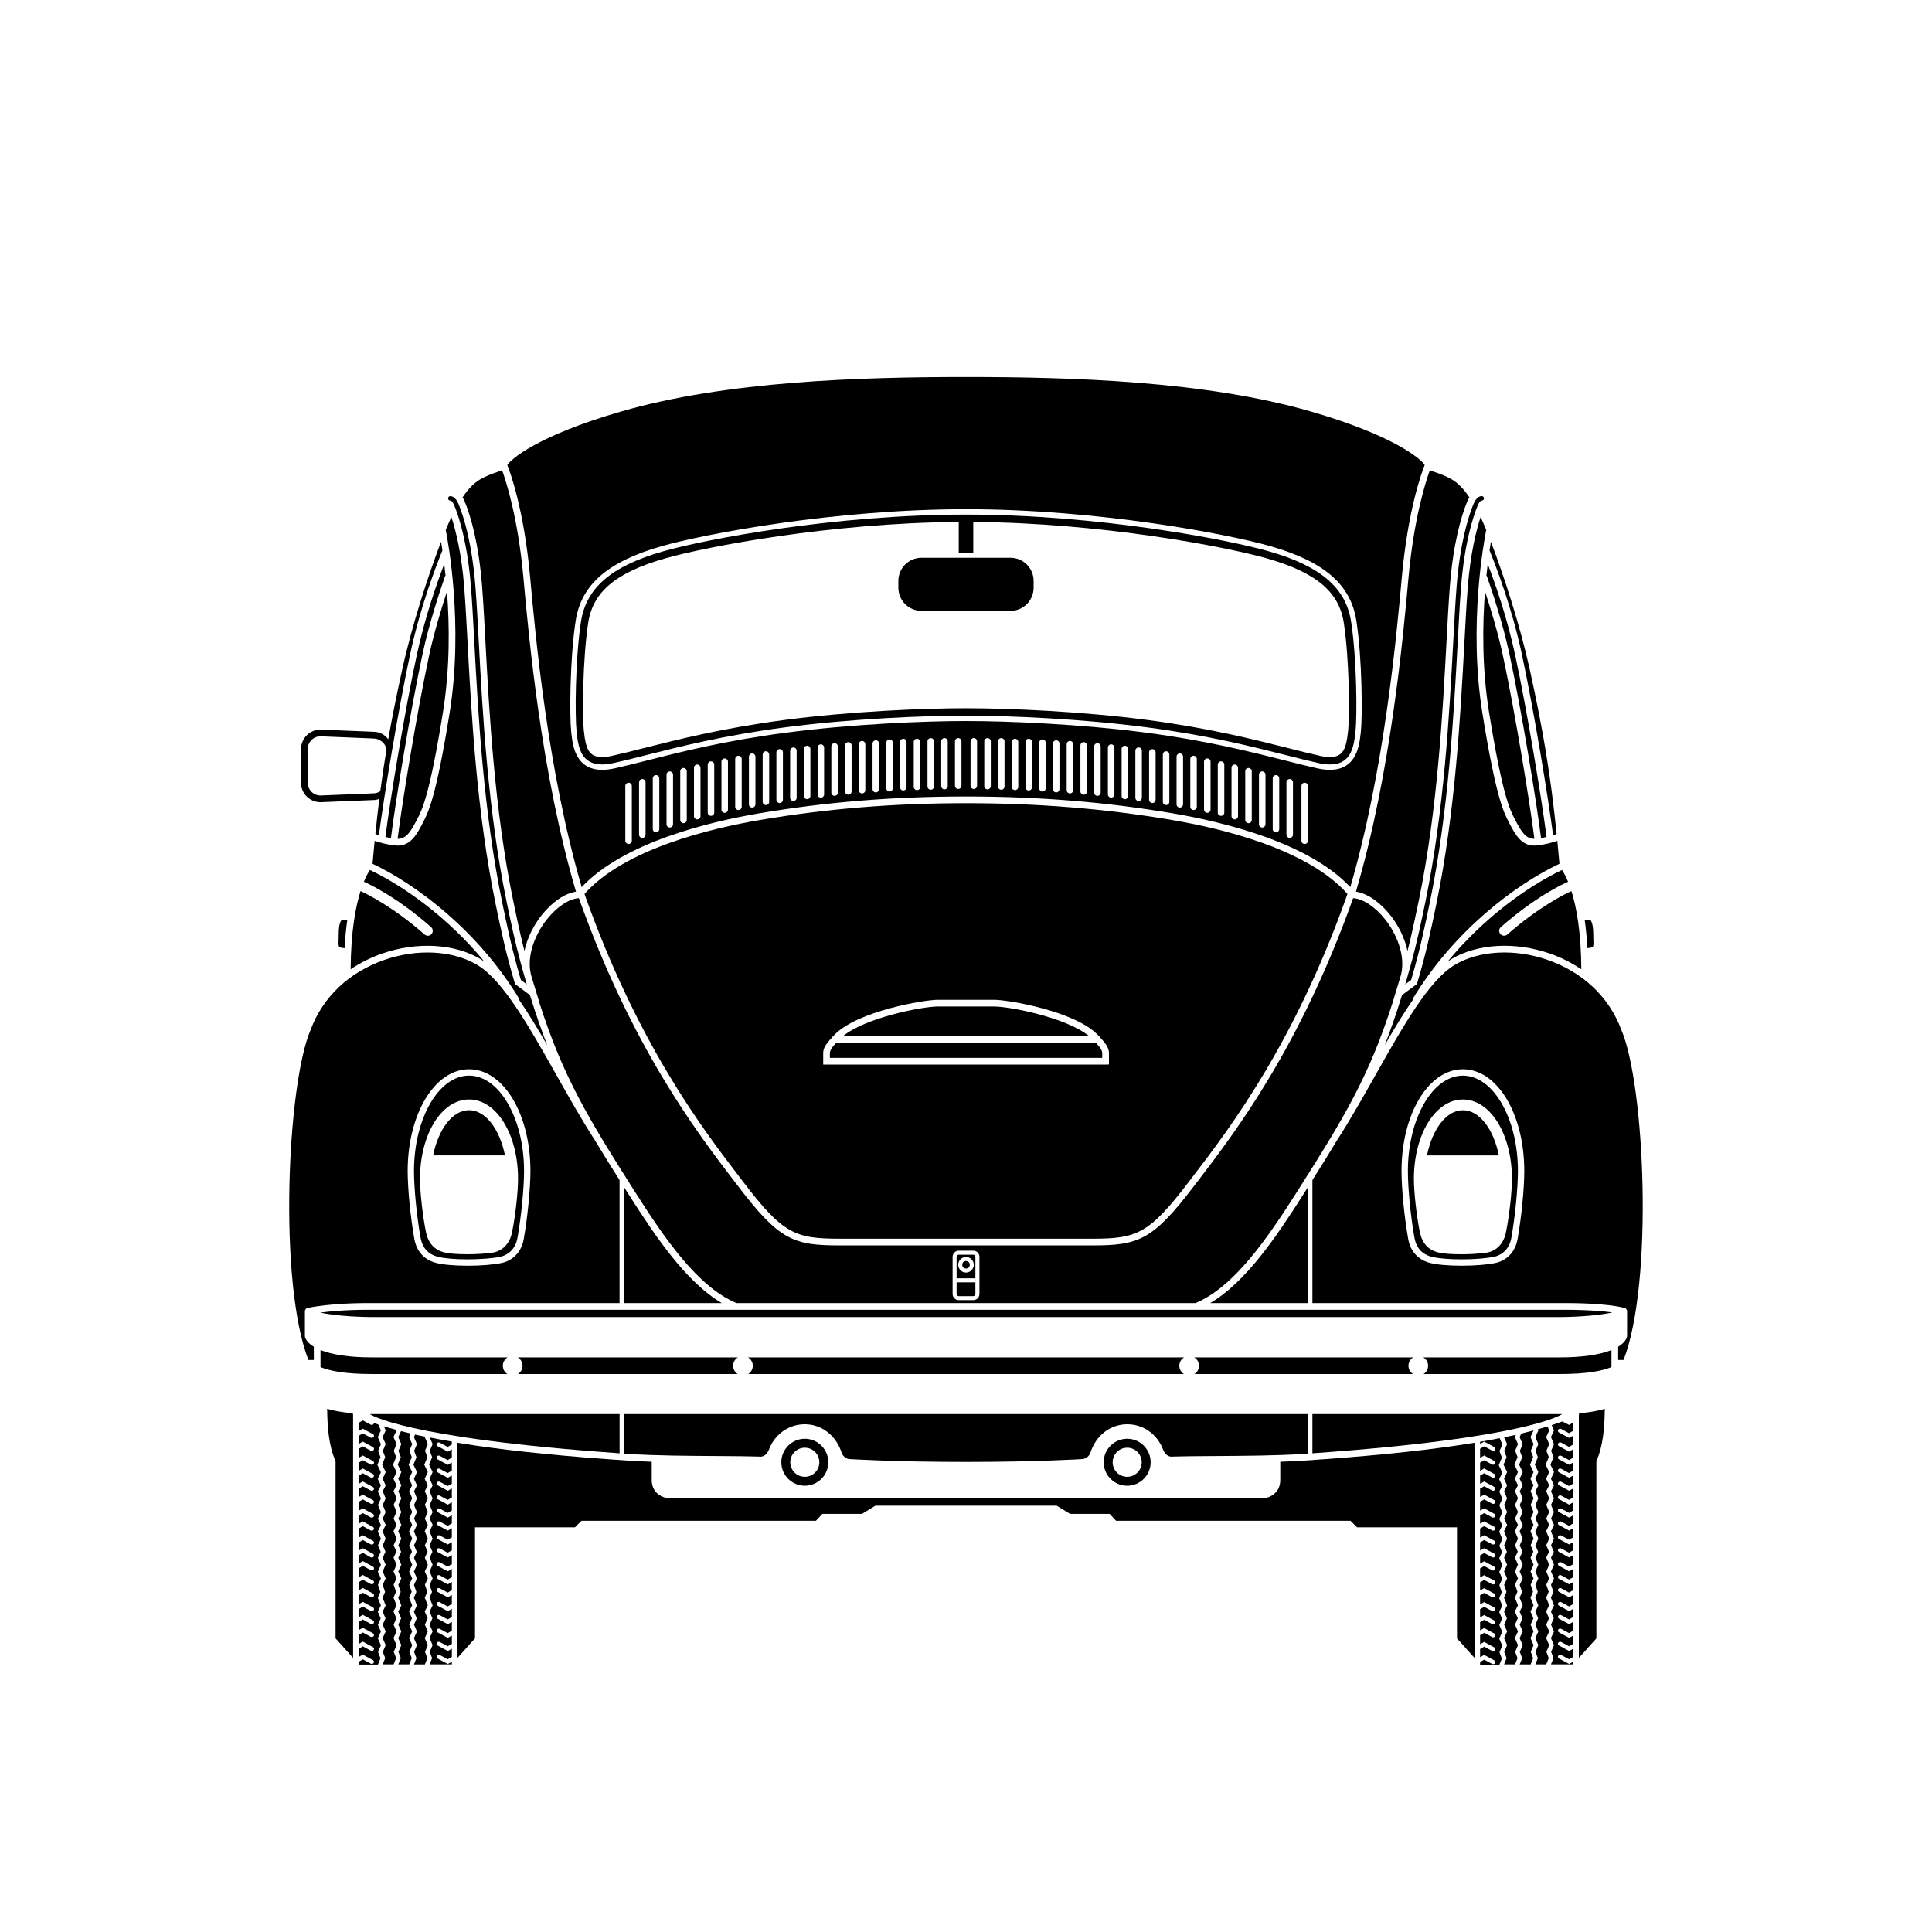
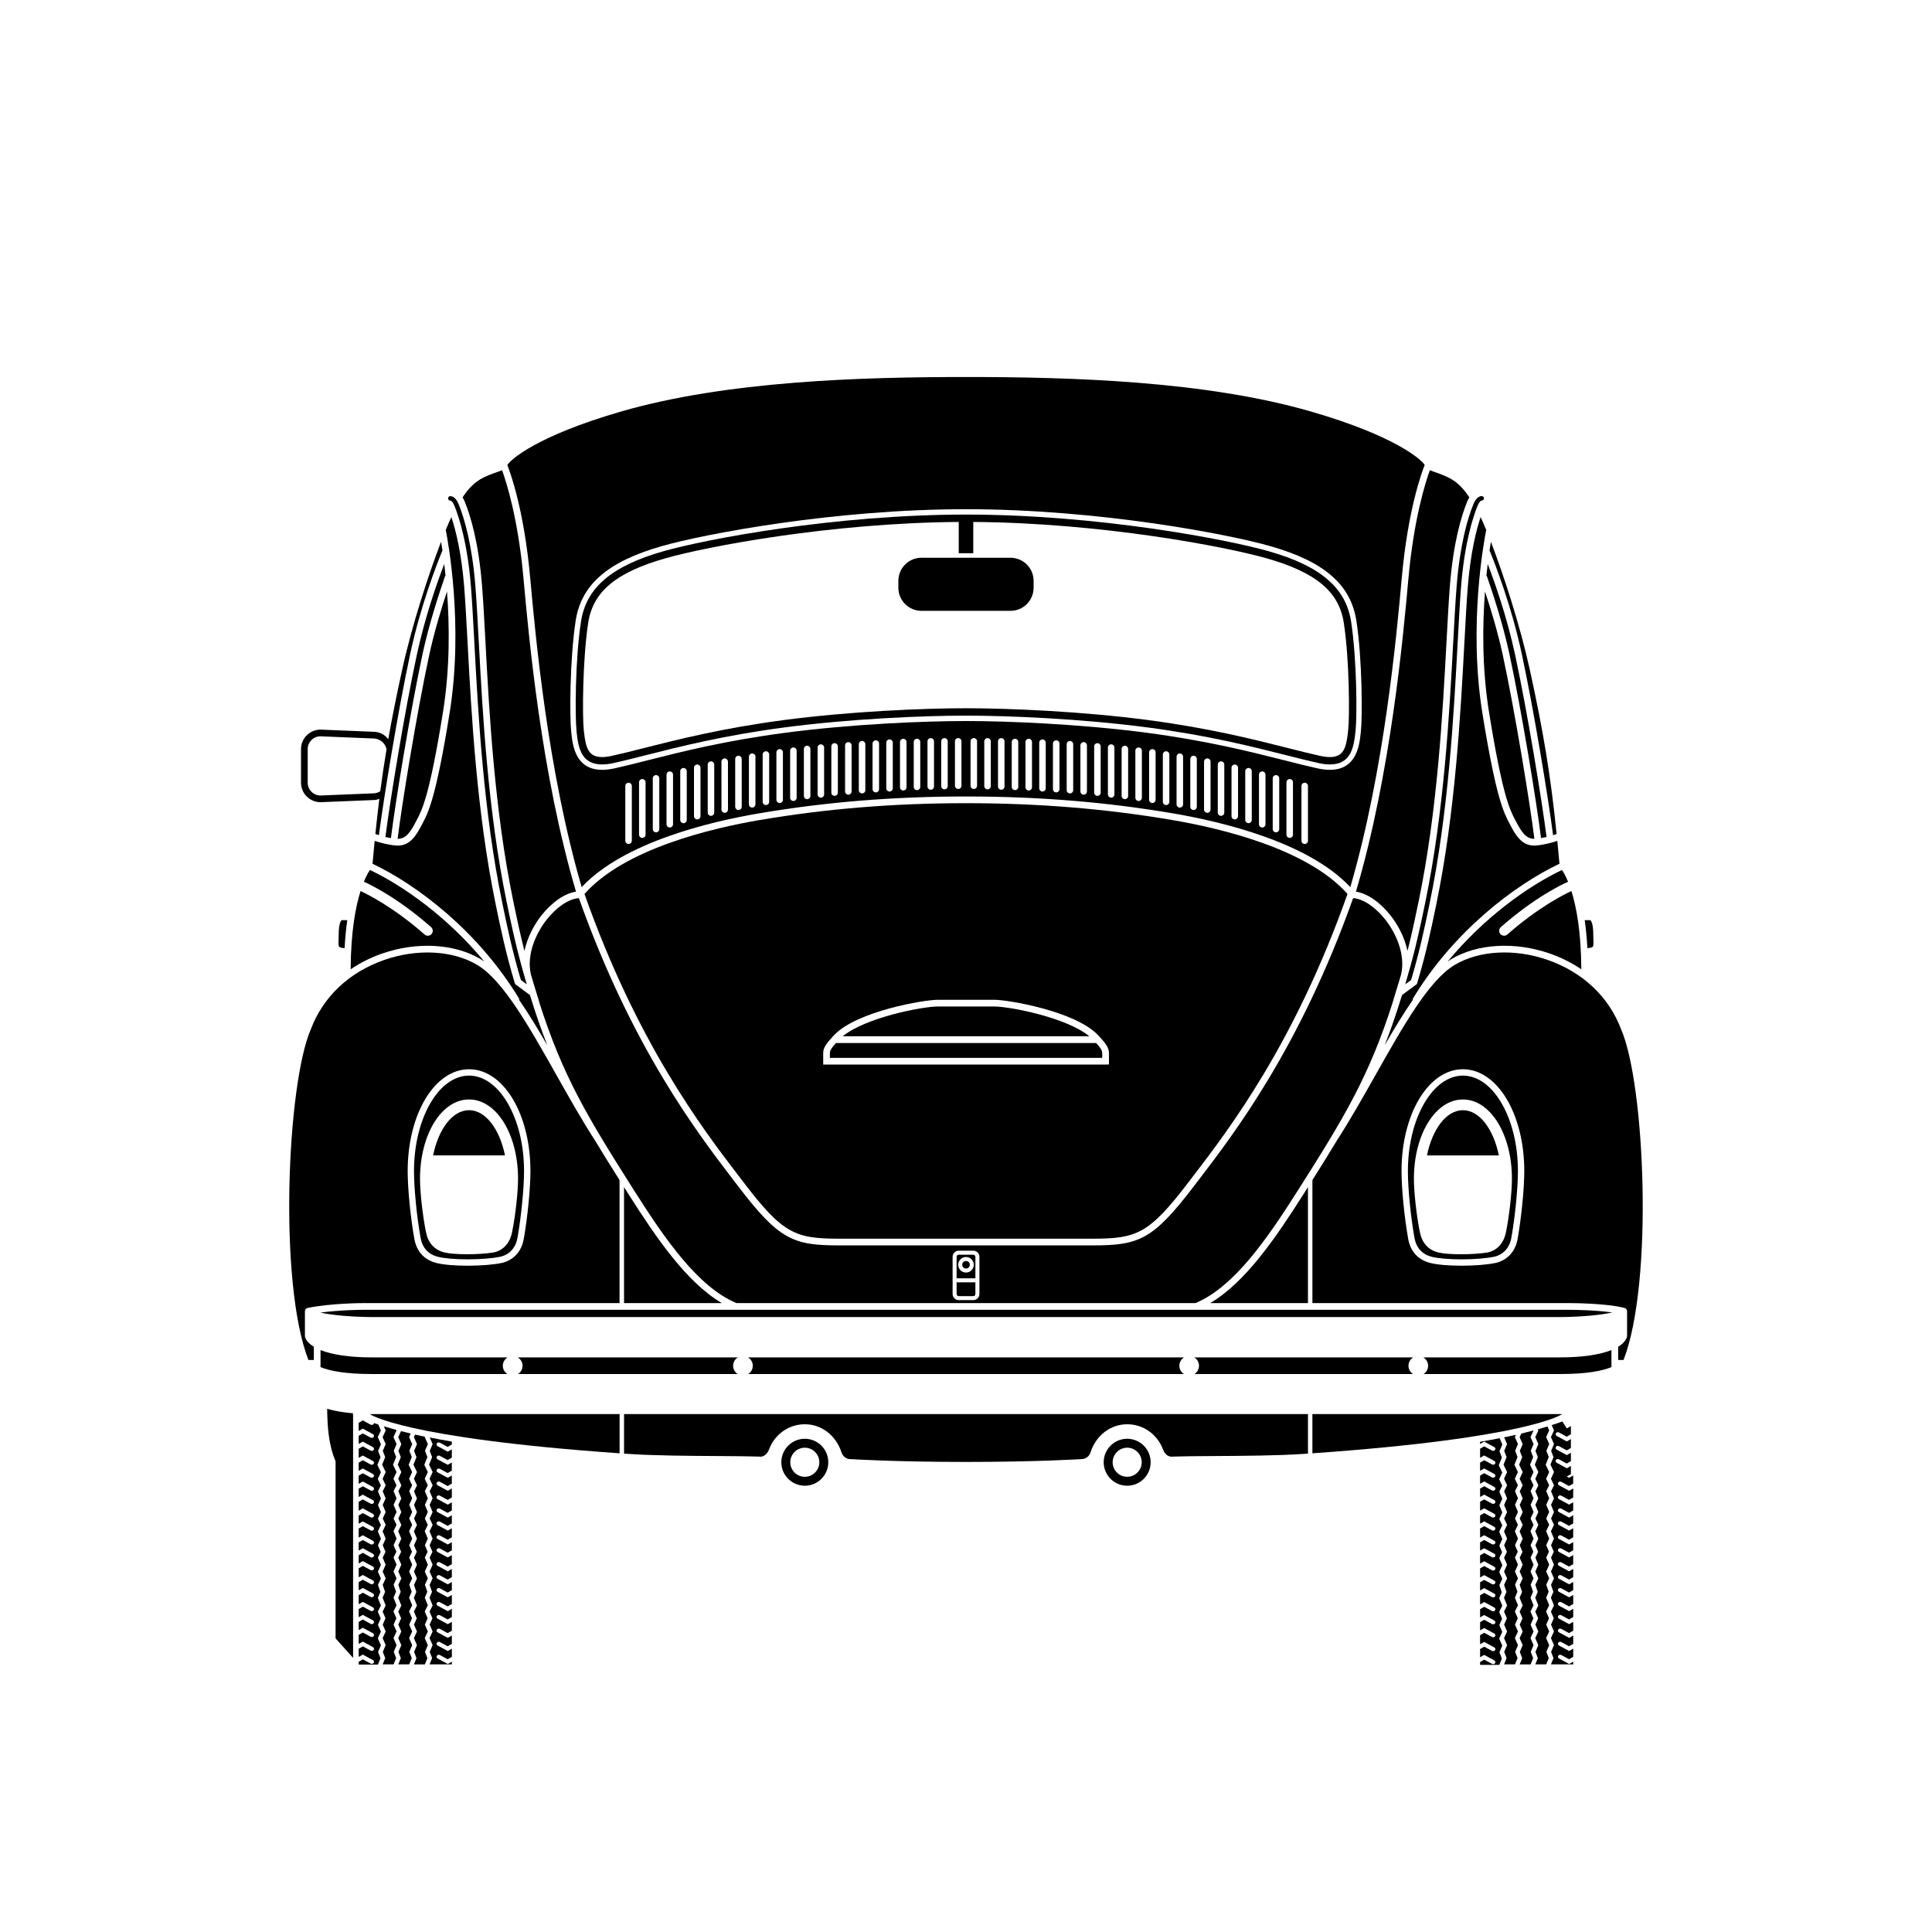
<svg xmlns="http://www.w3.org/2000/svg" fill="#000000" width="800px" height="800px" version="1.1" viewBox="144 144 512 512">
  <g>
    <path d="m268.3 438.21c-4.379 0-8.105 5.008-9.523 11.984h19.051c-1.418-6.977-5.148-11.984-9.527-11.984z" />
    <path d="m278.52 503.72h-36.031c-5.789 0-10.441-0.691-13.547-1.938v4.516c2.457 1.012 6.582 1.832 13.547 1.832h35.961c-0.719-0.465-1.195-1.27-1.195-2.188 0-0.945 0.512-1.766 1.266-2.223z" />
    <path d="m224.86 498.41c-0.035-0.098-0.055-0.199-0.055-0.305v-6.613c0-0.422 0.297-0.785 0.711-0.871 6.238-1.27 14.496-1.285 14.844-1.285h67.828v-32.602c-2.348-3.719-4.477-7.137-6.434-10.398-3.496-5.387-6.938-11.488-10.262-17.387-7.277-12.902-14.148-25.09-20.949-29.191-6.465-3.898-15.926-4.426-24.688-1.371-9.34 3.25-16.27 9.801-19.504 18.441-6.273 14.461-8.59 67.113-0.617 87.582h1.434v-3.504c-1.168-0.715-1.965-1.547-2.309-2.496zm43.445-71.047c9.121 0 16.266 11.855 16.266 26.992 0 4.531-0.738 12.07-1.754 17.918-0.867 4.977-4.656 6.168-5.797 6.41-2.168 0.469-5.566 0.746-9.09 0.746-3.504 0-6.555-0.273-8.375-0.754-3.172-0.836-5.164-3.047-5.758-6.398-1.016-5.738-1.758-13.273-1.758-17.922 0.004-15.137 7.148-26.992 16.266-26.992z" />
    <path d="m259.98 477.04c1.688 0.445 4.582 0.699 7.945 0.699 3.41 0 6.676-0.266 8.734-0.707 0.879-0.188 3.805-1.113 4.492-5.055 1.004-5.766 1.73-13.18 1.73-17.629 0-13.953-6.543-25.305-14.582-25.305-8.039 0-14.582 11.352-14.582 25.305 0 4.562 0.727 11.973 1.73 17.625 0.48 2.695 2.004 4.402 4.531 5.066zm8.32-41.672c7.285 0 12.988 9.238 12.988 21.031 0 3.512-0.691 9.711-1.574 14.113-0.891 4.441-4.078 5.273-5.031 5.422-1.832 0.285-4.328 0.453-6.852 0.453-2.606 0-4.805-0.172-6.035-0.477-2.66-0.652-4.312-2.469-4.91-5.394-0.867-4.254-1.578-10.59-1.578-14.117 0.004-11.793 5.711-21.031 12.992-21.031z" />
    <path d="m518.52 503.72h-58.035c0.754 0.457 1.266 1.277 1.266 2.223 0 0.918-0.48 1.723-1.195 2.188h57.898c-0.719-0.465-1.195-1.27-1.195-2.188 0-0.945 0.508-1.766 1.262-2.223z" />
    <path d="m566.09 394.91c0.238-0.246 0.207-1.035 0.172-1.949-0.016-0.418-0.031-0.883-0.031-1.395 0-2.801-0.594-3.566-0.754-3.723h-1.516c0.312 2.176 0.562 4.641 0.715 7.418 0.914-0.051 1.281-0.211 1.414-0.352z" />
    <path d="m233.73 392.96c-0.035 0.914-0.066 1.703 0.172 1.949 0.133 0.141 0.504 0.301 1.418 0.355 0.152-2.777 0.402-5.242 0.715-7.414h-1.52c-0.168 0.164-0.754 0.938-0.754 3.719 0.004 0.504-0.016 0.969-0.031 1.391z" />
    <path d="m521.2 503.72c0.754 0.457 1.266 1.277 1.266 2.223 0 0.918-0.48 1.723-1.195 2.188h36.234c6.965 0 11.094-0.82 13.547-1.836l-0.004-4.516c-3.106 1.246-7.758 1.941-13.547 1.941z" />
    <path d="m339.55 503.72h-58.336c0.754 0.457 1.266 1.277 1.266 2.223 0 0.918-0.477 1.723-1.195 2.188h58.199c-0.719-0.465-1.195-1.27-1.195-2.188-0.004-0.945 0.504-1.766 1.262-2.223z" />
    <path d="m436.49 531.51c0 3.43 2.793 6.223 6.223 6.223 3.43 0 6.223-2.789 6.223-6.223 0-3.43-2.793-6.223-6.223-6.223-3.43 0-6.223 2.793-6.223 6.223zm10.078 0c0 2.125-1.73 3.852-3.852 3.852-2.125 0-3.852-1.727-3.852-3.852s1.73-3.852 3.852-3.852 3.852 1.727 3.852 3.852z" />
    <path d="m351.06 531.51c0 3.43 2.793 6.223 6.223 6.223s6.223-2.789 6.223-6.223c0-3.43-2.793-6.223-6.223-6.223-3.434 0-6.223 2.793-6.223 6.223zm10.074 0c0 2.125-1.73 3.852-3.852 3.852-2.125 0-3.852-1.727-3.852-3.852s1.73-3.852 3.852-3.852c2.125 0 3.852 1.727 3.852 3.852z" />
    <path d="m309.38 529.22c0.465 0.031 0.918 0.062 1.383 0.094 6.828 0.449 15.609 0.504 23.355 0.551 4.418 0.027 8.238 0.051 11.016 0.145l0.133 0.016c0.164 0.027 1.723 0.203 2.547-1.953 1.535-4.027 5.25-6.629 9.469-6.629 4.418 0 8.234 2.914 9.719 7.426 0.598 1.809 2.219 1.844 2.363 1.812 0.203 0.008 11.824 0.746 30.637 0.746 18.809 0 30.434-0.738 30.547-0.746 0.254-0.004 1.859-0.008 2.453-1.812 1.484-4.512 5.297-7.426 9.719-7.426 4.219 0 7.934 2.602 9.469 6.629 0.855 2.242 2.481 1.965 2.547 1.953l0.133-0.016c2.777-0.094 6.594-0.117 11.016-0.145 7.746-0.047 16.527-0.102 23.355-0.551 0.469-0.031 0.918-0.062 1.383-0.094v-10.473h-181.24z" />
    <path d="m529.12 314.15c-1.016 18.922-2.406 44.836-7.398 68.965-1.078 5.215-2.195 10.586-3.875 16.68h0.004c-0.074 0.27-0.148 0.523-0.223 0.789-0.031 0.113-0.062 0.223-0.094 0.332-0.375 1.348-0.75 2.664-1.125 3.938l1.551-1.148c2.305-7.715 3.633-14.141 4.918-20.355 5.012-24.219 6.402-50.184 7.422-69.141 0.309-5.723 0.574-10.668 0.895-14.738 0.906-11.469 3.121-18.336 4.363-21.406 0.203-0.504 0.43-0.891 0.672-1.148l0.215-0.223 0.309-0.043c0.258-0.035 0.465-0.242 0.504-0.504 0.047-0.32-0.176-0.621-0.5-0.672-0.008 0-0.051-0.004-0.105-0.004-0.398 0-1.41 0.211-2.191 2.148-1.547 3.836-3.574 10.723-4.441 21.758-0.324 4.098-0.594 9.047-0.898 14.773z" />
    <path d="m457.8 503.72h-115.57c0.754 0.457 1.266 1.277 1.266 2.223 0 0.918-0.477 1.723-1.195 2.188h115.43c-0.719-0.465-1.195-1.27-1.195-2.188-0.004-0.945 0.508-1.766 1.262-2.223z" />
    <path d="m407.46 410.73h-14.898c-4.051 0-19.117 2.875-25.23 7.898h65.355c-6.106-5.019-21.176-7.898-25.227-7.898z" />
    <path d="m363.93 424.34h72.168l0.008-0.875c0.02-0.793 0.023-1.25-1.609-3.051h-68.961c-1.633 1.801-1.629 2.258-1.609 3.051z" />
    <path d="m532.97 299.62c-0.32 4.051-0.586 8.984-0.891 14.695-1.02 19.016-2.414 45.055-7.457 69.402-1.309 6.328-2.66 12.875-5.043 20.789l-0.086 0.281-3.938 2.91c-1.5 4.891-3.004 9.242-4.586 13.281 2.531-4.391 5.027-8.52 7.512-12.098l-0.145-0.086c10.855-18.012 27.109-30.277 38.934-35.891-0.188-2.098-0.375-4.113-0.566-6.062-1.242 0.414-3.375 1.027-5.574 1.227-0.191 0.02-0.383 0.023-0.566 0.023-3.477 0-5.09-3.09-6.523-5.832l-0.078-0.152c-1.48-2.828-3.508-6.699-7.121-29.148-3.762-23.398 0.492-45.891 1.02-48.516-0.551-1.336-1.051-2.488-1.492-3.418-1.184 3.598-2.691 9.645-3.398 18.594z" />
    <path d="m401.93 476.51h-3.859c-0.309 0-0.559 0.25-0.559 0.559v9.855c0 0.309 0.25 0.559 0.559 0.559h3.859c0.309 0 0.559-0.25 0.559-0.559v-9.855c0-0.305-0.254-0.559-0.559-0.559zm-1.93 0.605c1.137 0 2.062 0.926 2.062 2.062s-0.926 2.062-2.062 2.062c-1.141 0-2.062-0.926-2.062-2.062-0.004-1.137 0.922-2.062 2.062-2.062zm2.477 6.719h-4.957v-1.066h4.957z" />
    <path d="m401 479.18c0 1.328-1.992 1.328-1.992 0s1.992-1.328 1.992 0" />
    <path d="m555.58 365.34c0.371-0.117 0.691-0.223 0.941-0.309-1.594-15.637-3.531-27.293-7.144-43.711-2.602-11.809-6.957-25.109-10.273-33.742-0.113 0.664-0.23 1.426-0.359 2.285 1.695 4.141 5.867 14.984 8.531 27.375 3.18 14.766 7.062 38.355 8.305 48.102z" />
    <path d="m543.99 317.23c3.266 15.172 7.273 39.664 8.398 48.875 0.508-0.086 0.996-0.191 1.461-0.301-1.203-9.543-5.113-33.344-8.312-48.199-2.148-9.984-5.285-18.953-7.281-24.148-0.121 0.984-0.238 2.047-0.352 3.16l0.098-0.035c1.504 4.285 4.269 12.668 5.988 20.648z" />
    <path d="m527.62 398.84c0.305-0.211 0.605-0.43 0.91-0.613 6.906-4.164 16.938-4.75 26.191-1.527 3.012 1.047 5.812 2.457 8.344 4.172-0.055-10.016-1.32-16.598-2.625-20.734-1.746 0.797-8.68 4.211-16.977 11.512-0.246 0.219-0.555 0.324-0.863 0.324-0.363 0-0.719-0.148-0.98-0.441-0.477-0.539-0.422-1.363 0.117-1.84 8.961-7.887 16.238-11.324 17.812-12.02-0.652-1.586-1.242-2.586-1.605-3.125-9.004 4.301-20.605 12.543-30.324 24.293z" />
    <path d="m464.73 489.33h25.891v-30.727c-0.387 0.609-0.773 1.223-1.172 1.848-7.402 11.66-15.375 23.348-24.719 28.879z" />
    <path d="m537.54 300.74c-0.672 8.805-0.82 20.258 1.059 31.941 3.566 22.16 5.516 25.887 6.938 28.605l0.082 0.152c1.578 3.019 2.746 4.883 5.008 4.856-1.129-9.199-5.117-33.574-8.371-48.688-1.305-6.051-3.223-12.344-4.715-16.867z" />
    <path d="m531.69 429.05c-8.039 0-14.582 11.352-14.582 25.305 0 4.562 0.727 11.973 1.73 17.625 0.477 2.695 2 4.398 4.527 5.062 1.688 0.445 4.582 0.699 7.945 0.699 3.41 0 6.676-0.266 8.734-0.707 0.879-0.188 3.805-1.113 4.492-5.055 1.004-5.766 1.73-13.18 1.73-17.629 0.004-13.949-6.539-25.301-14.578-25.301zm12.988 27.355c0 3.512-0.691 9.711-1.574 14.113-0.891 4.441-4.078 5.273-5.031 5.422-1.832 0.285-4.328 0.453-6.852 0.453-2.606 0-4.805-0.172-6.035-0.477-2.66-0.652-4.312-2.469-4.91-5.394-0.867-4.254-1.578-10.59-1.578-14.117 0-11.793 5.707-21.031 12.988-21.031 7.289 0 12.992 9.238 12.992 21.031z" />
    <path d="m310.55 460.45c-0.398-0.625-0.785-1.242-1.172-1.852v30.73h25.891c-9.34-5.531-17.316-17.219-24.719-28.879z" />
    <path d="m240.38 491.11c-0.301 0-6.059 0.012-11.488 0.746 3.219 0.684 8.117 1.129 13.605 1.184h315c5.602-0.059 10.586-0.516 13.801-1.227-4.844-0.691-11.328-0.703-11.66-0.703z" />
    <path d="m573.65 416.87c-3.25-8.684-10.18-15.234-19.52-18.488-8.766-3.051-18.227-2.527-24.688 1.371-6.801 4.102-13.672 16.289-20.949 29.191-3.309 5.863-6.727 11.926-10.199 17.289-1.973 3.289-4.121 6.742-6.492 10.5v32.598h67.816c1.051 0 10.164 0.035 14.914 1.297 0.391 0.102 0.66 0.457 0.66 0.859v6.613c0 0.102-0.02 0.207-0.055 0.305-0.344 0.949-1.141 1.785-2.309 2.5v3.504h1.426c7.969-20.473 5.652-73.121-0.605-87.539zm-27.453 55.398c-0.867 4.977-4.656 6.168-5.797 6.41-2.168 0.469-5.566 0.746-9.09 0.746-3.504 0-6.555-0.273-8.375-0.754-3.172-0.836-5.164-3.047-5.758-6.398-1.016-5.738-1.758-13.273-1.758-17.922 0-15.133 7.144-26.992 16.266-26.992s16.266 11.855 16.266 26.992c0.004 4.531-0.734 12.07-1.754 17.918z" />
    <path d="m522.16 450.2h19.051c-1.418-6.981-5.148-11.984-9.523-11.984-4.379-0.004-8.109 5.004-9.527 11.984z" />
    <path d="m263.25 276.66 0.309 0.043 0.215 0.223c0.242 0.258 0.469 0.645 0.672 1.148 1.238 3.07 3.457 9.938 4.363 21.406 0.32 4.07 0.586 9.016 0.895 14.738 1.016 18.957 2.41 44.918 7.422 69.137 1.285 6.219 2.613 12.645 4.918 20.355l1.551 1.148c-0.367-1.254-0.738-2.551-1.109-3.875-0.047-0.164-0.09-0.324-0.137-0.488-0.066-0.234-0.129-0.457-0.195-0.695h0.004c-1.676-6.098-2.793-11.469-3.875-16.68-4.992-24.129-6.383-50.043-7.398-68.965-0.309-5.731-0.574-10.68-0.898-14.77-0.871-11.035-2.894-17.922-4.441-21.758-0.891-2.211-2.102-2.164-2.316-2.141-0.305 0.047-0.527 0.348-0.48 0.672 0.035 0.258 0.246 0.465 0.504 0.5z" />
    <path d="m246.14 365.81c0.465 0.109 0.953 0.215 1.461 0.301 1.125-9.211 5.137-33.699 8.398-48.875 1.719-7.984 4.488-16.363 5.984-20.648l0.098 0.035c-0.113-1.113-0.23-2.176-0.352-3.16-1.996 5.199-5.133 14.168-7.281 24.148-3.195 14.855-7.106 38.656-8.309 48.199z" />
    <path d="m254.38 361.44 0.082-0.152c1.426-2.719 3.375-6.445 6.938-28.605 1.879-11.684 1.73-23.137 1.059-31.941-1.492 4.523-3.41 10.812-4.715 16.871-3.254 15.113-7.242 39.488-8.371 48.688 2.266 0.023 3.43-1.84 5.008-4.859z" />
    <path d="m503.34 380.3c3.012 0.469 6.352 2.738 9.148 6.281 1.938 2.449 3.758 5.816 4.519 9.43 1.195-4.715 2.098-9.035 2.969-13.25 4.965-23.996 6.352-49.832 7.363-68.699 0.309-5.742 0.574-10.703 0.898-14.816 0.887-11.258 2.973-18.332 4.566-22.281 0.18-0.449 0.383-0.82 0.59-1.156-0.777-1.195-2.418-3.445-4.633-4.758-1.543-0.914-3.234-1.5-4.469-1.93-0.539-0.188-0.988-0.348-1.367-0.508-1.098 3.016-4.231 12.715-5.664 28.547-1.406 15.605-4.691 51.91-13.922 83.141z" />
    <path d="m388.2 305.88h23.594c3.379 0 6.125-2.746 6.125-6.125v-1.82c0-3.379-2.746-6.125-6.125-6.125h-23.594c-3.379 0-6.125 2.746-6.125 6.125v1.82c0 3.379 2.746 6.125 6.125 6.125z" />
    <path d="m271.75 299.25c0.324 4.109 0.59 9.07 0.898 14.812 1.012 18.863 2.398 44.699 7.363 68.699 0.871 4.215 1.773 8.535 2.969 13.25 0.766-3.613 2.586-6.977 4.519-9.43 2.797-3.543 6.137-5.809 9.148-6.281-9.23-31.23-12.516-67.535-13.926-83.137-1.43-15.832-4.566-25.531-5.664-28.547-0.375 0.16-0.828 0.32-1.367 0.504-1.234 0.43-2.926 1.016-4.469 1.93-2.269 1.344-3.938 3.672-4.633 4.758 0.207 0.336 0.406 0.707 0.59 1.156 1.598 3.953 3.684 11.027 4.57 22.285z" />
    <path d="m257.39 391.98c-0.309 0-0.613-0.105-0.863-0.324-8.301-7.301-15.23-10.715-16.977-11.516-1.305 4.133-2.566 10.719-2.625 20.73 2.531-1.711 5.328-3.121 8.34-4.168 9.254-3.219 19.285-2.633 26.191 1.527 0.309 0.184 0.613 0.406 0.918 0.617-9.723-11.758-21.328-20-30.34-24.297-0.363 0.535-0.953 1.535-1.605 3.125 1.574 0.695 8.852 4.133 17.812 12.02 0.539 0.477 0.594 1.301 0.117 1.84-0.25 0.297-0.605 0.445-0.969 0.445z" />
    <path d="m296.82 338.12c0.453 4.281 1.348 8.465 6.758 8.465 0.895 0 1.898-0.121 2.981-0.359 2.562-0.562 5.348-1.27 8.57-2.086 9.27-2.348 20.805-5.269 36.91-7.383 17.453-2.293 36.746-3.106 47.965-3.106 11.215 0 30.508 0.812 47.965 3.106 16.105 2.117 27.641 5.039 36.91 7.383 3.223 0.816 6.008 1.52 8.57 2.086 1.082 0.238 2.082 0.359 2.981 0.359 5.406 0 6.301-4.18 6.758-8.465l0.051-0.48c0.406-3.656 0.379-18.75-1.18-28.902-1.383-8.98-8.102-14.727-21.789-18.637-11.113-3.176-45.355-9.734-80.258-9.734-34.902 0-69.145 6.559-80.258 9.734-13.688 3.91-20.41 9.66-21.789 18.637-1.559 10.152-1.586 25.25-1.18 28.902zm3.062-29.09c1.266-8.234 7.367-13.336 20.395-17.059 10.824-3.094 43.777-9.414 77.797-9.648v8.293h3.852v-8.293c34.02 0.234 66.973 6.555 77.797 9.648 13.027 3.723 19.129 8.824 20.395 17.059 1.512 9.824 1.559 24.914 1.168 28.391l-0.051 0.492c-0.48 4.551-1.324 6.715-4.812 6.715-0.754 0-1.613-0.105-2.559-0.312-2.531-0.559-5.301-1.258-8.512-2.07-8.828-2.234-20.918-5.297-37.137-7.43-17.547-2.305-36.941-3.125-48.219-3.125-11.273 0-30.672 0.816-48.219 3.125-16.219 2.133-28.309 5.191-37.137 7.43-3.207 0.812-5.977 1.516-8.512 2.07-0.941 0.207-1.805 0.312-2.559 0.312-3.488 0-4.332-2.164-4.812-6.715l-0.055-0.492c-0.379-3.477-0.332-18.562 1.18-28.391z" />
    <path d="m298.15 379.1c11.156-11.93 34.09-17.355 46.957-19.543 17.73-3.016 35.684-4.481 54.891-4.481s37.16 1.465 54.891 4.481c12.867 2.188 35.801 7.613 46.957 19.543 9.023-30.902 12.258-66.66 13.652-82.094 1.621-17.957 5.316-27.926 6.059-29.785-0.793-1.359-7.711-7.668-30.102-14.152-28.031-8.121-63.602-9.16-91.457-9.16s-63.422 1.043-91.457 9.16c-22.301 6.461-29.254 12.742-30.098 14.168 0.754 1.887 4.434 11.848 6.051 29.77 1.398 15.434 4.633 51.191 13.656 82.094zm13.289-12.297c0 0.477-0.387 0.863-0.863 0.863s-0.863-0.387-0.863-0.863v-14.508c0-0.477 0.387-0.863 0.863-0.863s0.863 0.387 0.863 0.863zm3.641-1.613c0 0.477-0.387 0.863-0.863 0.863s-0.863-0.387-0.863-0.863v-13.871c0-0.477 0.387-0.863 0.863-0.863s0.863 0.387 0.863 0.863zm3.641-1.477c0 0.477-0.387 0.863-0.863 0.863s-0.863-0.387-0.863-0.863v-13.441c0-0.477 0.387-0.863 0.863-0.863s0.863 0.387 0.863 0.863zm3.641-1.277c0 0.477-0.387 0.863-0.863 0.863s-0.863-0.387-0.863-0.863v-13.141c0-0.477 0.387-0.863 0.863-0.863s0.863 0.387 0.863 0.863zm3.637-1.148c0 0.477-0.387 0.863-0.863 0.863-0.477 0-0.863-0.387-0.863-0.863v-12.906c0-0.477 0.387-0.863 0.863-0.863 0.477 0 0.863 0.387 0.863 0.863zm3.641-1.004c0 0.477-0.387 0.863-0.863 0.863-0.477 0-0.863-0.387-0.863-0.863v-12.812c0-0.477 0.387-0.863 0.863-0.863 0.477 0 0.863 0.387 0.863 0.863zm3.641-0.941c0 0.477-0.387 0.863-0.863 0.863-0.477 0-0.863-0.387-0.863-0.863v-12.711c0-0.477 0.387-0.863 0.863-0.863 0.477 0 0.863 0.387 0.863 0.863zm3.641-0.805c0 0.477-0.387 0.863-0.863 0.863-0.477 0-0.863-0.387-0.863-0.863l-0.004-12.684c0-0.477 0.387-0.863 0.863-0.863 0.477 0 0.863 0.387 0.863 0.863zm3.641-0.742c0 0.477-0.387 0.863-0.863 0.863-0.477 0-0.863-0.387-0.863-0.863v-12.652c0-0.477 0.387-0.863 0.863-0.863 0.477 0 0.863 0.387 0.863 0.863zm3.637-0.645c0 0.477-0.387 0.863-0.863 0.863-0.477 0-0.863-0.387-0.863-0.863v-12.617c0-0.477 0.387-0.863 0.863-0.863 0.477 0 0.863 0.387 0.863 0.863zm3.641-0.672c0 0.477-0.387 0.863-0.863 0.863-0.477 0-0.863-0.387-0.863-0.863v-12.523c0-0.477 0.387-0.863 0.863-0.863 0.477 0 0.863 0.387 0.863 0.863zm3.641-0.535c0 0.477-0.387 0.863-0.863 0.863-0.477 0-0.863-0.387-0.863-0.863v-12.559c0-0.477 0.387-0.863 0.863-0.863 0.477 0 0.863 0.387 0.863 0.863zm3.641-0.539c0 0.477-0.387 0.863-0.863 0.863-0.477 0-0.863-0.387-0.863-0.863v-12.461c0-0.477 0.387-0.863 0.863-0.863 0.477 0 0.863 0.387 0.863 0.863zm3.641-0.484c0 0.477-0.387 0.863-0.863 0.863-0.477 0-0.863-0.387-0.863-0.863v-12.43c0-0.477 0.387-0.863 0.863-0.863 0.477 0 0.863 0.387 0.863 0.863zm3.637-0.402c0 0.477-0.387 0.863-0.863 0.863-0.477 0-0.863-0.387-0.863-0.863v-12.398c0-0.477 0.387-0.863 0.863-0.863 0.477 0 0.863 0.387 0.863 0.863zm3.641-0.473c0 0.477-0.387 0.863-0.863 0.863-0.477 0-0.863-0.387-0.863-0.863v-12.234c0-0.477 0.387-0.863 0.863-0.863 0.477 0 0.863 0.387 0.863 0.863zm3.641-0.309c0 0.477-0.387 0.863-0.863 0.863-0.477 0-0.863-0.387-0.863-0.863v-12.203c0-0.477 0.387-0.863 0.863-0.863 0.477 0 0.863 0.387 0.863 0.863zm3.641-0.336c0 0.477-0.387 0.863-0.863 0.863-0.477 0-0.863-0.387-0.863-0.863v-12.172c0-0.477 0.387-0.863 0.863-0.863 0.477 0 0.863 0.387 0.863 0.863zm3.641-0.27c0 0.477-0.387 0.863-0.863 0.863-0.477 0-0.863-0.387-0.863-0.863v-12.074c0-0.477 0.387-0.863 0.863-0.863 0.477 0 0.863 0.387 0.863 0.863zm3.637-0.234c0 0.477-0.387 0.863-0.863 0.863s-0.863-0.387-0.863-0.863v-12.078c0-0.477 0.387-0.863 0.863-0.863s0.863 0.387 0.863 0.863zm3.641-0.27c0 0.477-0.387 0.863-0.863 0.863s-0.863-0.387-0.863-0.863v-11.98c0-0.477 0.387-0.863 0.863-0.863s0.863 0.387 0.863 0.863zm3.641-0.102c0 0.477-0.387 0.863-0.863 0.863s-0.863-0.387-0.863-0.863v-11.883c0-0.477 0.387-0.863 0.863-0.863s0.863 0.387 0.863 0.863zm3.641-0.102c0 0.477-0.387 0.863-0.863 0.863s-0.863-0.387-0.863-0.863v-11.953c0-0.477 0.387-0.863 0.863-0.863s0.863 0.387 0.863 0.863zm3.637-0.102c0 0.477-0.387 0.863-0.863 0.863-0.477 0-0.863-0.387-0.863-0.863v-11.855c0-0.477 0.387-0.863 0.863-0.863 0.477 0 0.863 0.387 0.863 0.863zm3.641-0.102c0 0.477-0.387 0.863-0.863 0.863-0.477 0-0.863-0.387-0.863-0.863v-11.758c0-0.477 0.387-0.863 0.863-0.863 0.477 0 0.863 0.387 0.863 0.863zm4.133 0c0 0.477-0.387 0.863-0.863 0.863-0.477 0-0.863-0.387-0.863-0.863v-11.758c0-0.477 0.387-0.863 0.863-0.863 0.477 0 0.863 0.387 0.863 0.863zm3.641 0.102c0 0.477-0.387 0.863-0.863 0.863-0.477 0-0.863-0.387-0.863-0.863v-11.855c0-0.477 0.387-0.863 0.863-0.863 0.477 0 0.863 0.387 0.863 0.863zm3.637 0.102c0 0.477-0.387 0.863-0.863 0.863s-0.863-0.387-0.863-0.863v-11.953c0-0.477 0.387-0.863 0.863-0.863s0.863 0.387 0.863 0.863zm3.641 0.102c0 0.477-0.387 0.863-0.863 0.863s-0.863-0.387-0.863-0.863v-11.883c0-0.477 0.387-0.863 0.863-0.863s0.863 0.387 0.863 0.863zm3.641 0.102c0 0.477-0.387 0.863-0.863 0.863s-0.863-0.387-0.863-0.863v-11.98c0-0.477 0.387-0.863 0.863-0.863s0.863 0.387 0.863 0.863zm3.641 0.27c0 0.477-0.387 0.863-0.863 0.863s-0.863-0.387-0.863-0.863v-12.078c0-0.477 0.387-0.863 0.863-0.863s0.863 0.387 0.863 0.863zm3.637 0.234c0 0.477-0.387 0.863-0.863 0.863-0.477 0-0.863-0.387-0.863-0.863v-12.074c0-0.477 0.387-0.863 0.863-0.863 0.477 0 0.863 0.387 0.863 0.863zm3.641 0.27c0 0.477-0.387 0.863-0.863 0.863-0.477 0-0.863-0.387-0.863-0.863v-12.172c0-0.477 0.387-0.863 0.863-0.863 0.477 0 0.863 0.387 0.863 0.863zm3.641 0.336c0 0.477-0.387 0.863-0.863 0.863-0.477 0-0.863-0.387-0.863-0.863v-12.203c0-0.477 0.387-0.863 0.863-0.863 0.477 0 0.863 0.387 0.863 0.863zm3.641 0.309c0 0.477-0.387 0.863-0.863 0.863-0.477 0-0.863-0.387-0.863-0.863v-12.234c0-0.477 0.387-0.863 0.863-0.863 0.477 0 0.863 0.387 0.863 0.863zm3.641 0.473c0 0.477-0.387 0.863-0.863 0.863-0.477 0-0.863-0.387-0.863-0.863v-12.398c0-0.477 0.387-0.863 0.863-0.863 0.477 0 0.863 0.387 0.863 0.863zm3.637 0.402c0 0.477-0.387 0.863-0.863 0.863-0.477 0-0.863-0.387-0.863-0.863v-12.43c0-0.477 0.387-0.863 0.863-0.863 0.477 0 0.863 0.387 0.863 0.863zm3.641 0.484c0 0.477-0.387 0.863-0.863 0.863-0.477 0-0.863-0.387-0.863-0.863v-12.461c0-0.477 0.387-0.863 0.863-0.863 0.477 0 0.863 0.387 0.863 0.863zm3.641 0.539c0 0.477-0.387 0.863-0.863 0.863-0.477 0-0.863-0.387-0.863-0.863v-12.559c0-0.477 0.387-0.863 0.863-0.863 0.477 0 0.863 0.387 0.863 0.863zm3.641 0.535c0 0.477-0.387 0.863-0.863 0.863-0.477 0-0.863-0.387-0.863-0.863v-12.523c0-0.477 0.387-0.863 0.863-0.863 0.477 0 0.863 0.387 0.863 0.863zm3.637 0.672c0 0.477-0.387 0.863-0.863 0.863-0.477 0-0.863-0.387-0.863-0.863v-12.617c0-0.477 0.387-0.863 0.863-0.863 0.477 0 0.863 0.387 0.863 0.863zm3.641 0.645c0 0.477-0.387 0.863-0.863 0.863-0.477 0-0.863-0.387-0.863-0.863v-12.652c0-0.477 0.387-0.863 0.863-0.863 0.477 0 0.863 0.387 0.863 0.863zm3.641 0.742c0 0.477-0.387 0.863-0.863 0.863-0.477 0-0.863-0.387-0.863-0.863v-12.684c0-0.477 0.387-0.863 0.863-0.863 0.477 0 0.863 0.387 0.863 0.863zm3.641 0.805c0 0.477-0.387 0.863-0.863 0.863-0.477 0-0.863-0.387-0.863-0.863v-12.711c0-0.477 0.387-0.863 0.863-0.863 0.477 0 0.863 0.387 0.863 0.863zm3.641 0.941c0 0.477-0.387 0.863-0.863 0.863-0.477 0-0.863-0.387-0.863-0.863v-12.812c0-0.477 0.387-0.863 0.863-0.863 0.477 0 0.863 0.387 0.863 0.863zm3.641 1.004c0 0.477-0.387 0.863-0.863 0.863-0.477 0-0.863-0.387-0.863-0.863v-12.906c0-0.477 0.387-0.863 0.863-0.863 0.477 0 0.863 0.387 0.863 0.863zm3.637 1.148c0 0.477-0.387 0.863-0.863 0.863s-0.863-0.387-0.863-0.863v-13.141c0-0.477 0.387-0.863 0.863-0.863s0.863 0.387 0.863 0.863zm3.641 1.277c0 0.477-0.387 0.863-0.863 0.863s-0.863-0.387-0.863-0.863v-13.441c0-0.477 0.387-0.863 0.863-0.863s0.863 0.387 0.863 0.863zm3.641 1.477c0 0.477-0.387 0.863-0.863 0.863s-0.863-0.387-0.863-0.863v-13.871c0-0.477 0.387-0.863 0.863-0.863s0.863 0.387 0.863 0.863zm3.973 1.613c0 0.477-0.387 0.863-0.863 0.863-0.477 0-0.863-0.387-0.863-0.863v-14.508c0-0.477 0.387-0.863 0.863-0.863 0.477 0 0.863 0.387 0.863 0.863zm-194.07-58.277c1.477-9.602 8.512-15.707 22.805-19.793 11.18-3.191 45.598-9.789 80.648-9.789 35.055 0 69.473 6.594 80.648 9.789 14.293 4.086 21.328 10.188 22.805 19.793 1.578 10.266 1.602 25.566 1.191 29.277l-0.051 0.473c-0.336 3.16-1.031 9.738-8.172 9.738-0.996 0-2.102-0.129-3.285-0.391-2.582-0.566-5.379-1.277-8.613-2.098-9.234-2.336-20.727-5.246-36.746-7.352-17.387-2.285-36.605-3.094-47.777-3.094s-30.391 0.812-47.777 3.094c-16.023 2.106-27.516 5.016-36.746 7.352-3.234 0.82-6.031 1.527-8.613 2.098-1.18 0.262-2.285 0.391-3.285 0.391-7.141 0-7.836-6.574-8.172-9.734l-0.051-0.473c-0.41-3.715-0.387-19.016 1.191-29.281z" />
    <path d="m340.94 457.18c10.57 13.879 13.805 15.086 25.621 15.086h66.875c11.812 0 15.047-1.211 25.621-15.086l1.309-1.715c9.367-12.242 26.75-34.977 40.734-74.551-10.559-11.969-33.645-17.422-46.508-19.609-17.633-2.996-35.488-4.453-54.594-4.453s-36.961 1.457-54.594 4.453c-12.863 2.188-35.949 7.637-46.508 19.609 13.984 39.578 31.371 62.309 40.734 74.551zm23.727-38.445v-0.105h0.098c0.125-0.133 0.23-0.25 0.367-0.391 6.074-6.301 23.777-9.289 27.438-9.289h14.898c3.656 0 21.359 2.988 27.438 9.289 0.137 0.141 0.242 0.258 0.367 0.391h0.098v0.105c2.309 2.465 2.551 3.324 2.519 4.766l-0.008 2.59-0.887 0.023h-74.832l-0.008-2.613c-0.039-1.441 0.203-2.301 2.512-4.766z" />
    <path d="m513.1 409.52 1.945-6.383c0.094-0.309 0.172-0.602 0.266-0.902 1.215-5.258-1.367-10.957-4.207-14.555-2.652-3.356-5.863-5.477-8.508-5.668-14.047 39.523-31.43 62.262-40.816 74.531l-1.309 1.711c-10.988 14.426-14.676 15.789-27.031 15.789h-66.875c-12.355 0-16.043-1.359-27.031-15.789l-1.309-1.711c-9.387-12.27-26.77-35.008-40.816-74.531-2.641 0.191-5.852 2.309-8.508 5.668-2.844 3.602-5.426 9.305-4.207 14.562 0.09 0.301 0.172 0.594 0.262 0.898l1.945 6.379-0.039-0.027c6.301 19.773 12.906 30.656 25.191 50.008 8.086 12.734 16.836 25.516 27.113 29.832h121.66c10.277-4.316 19.031-17.098 27.113-29.832 12.289-19.352 18.891-30.234 25.191-50.008zm-109.54 77.402c0 0.898-0.73 1.625-1.625 1.625h-3.859c-0.898 0-1.625-0.73-1.625-1.625v-9.855c0-0.898 0.73-1.625 1.625-1.625h3.859c0.898 0 1.625 0.73 1.625 1.625z" />
    <path d="m263.15 332.96c-3.609 22.449-5.641 26.32-7.121 29.148l-0.078 0.152c-1.434 2.742-3.051 5.832-6.523 5.832-0.184 0-0.371-0.008-0.566-0.023-2.203-0.199-4.332-0.816-5.574-1.227-0.191 1.949-0.379 3.969-0.566 6.062 11.824 5.613 28.074 17.883 38.934 35.891l-0.148 0.09c2.492 3.586 4.988 7.723 7.527 12.117-1.586-4.047-3.094-8.406-4.598-13.305l-3.938-2.91-0.086-0.281c-2.379-7.914-3.731-14.461-5.043-20.793-5.039-24.348-6.438-50.387-7.457-69.402-0.309-5.711-0.574-10.645-0.891-14.695-0.707-8.949-2.211-14.992-3.402-18.594-0.438 0.93-0.941 2.082-1.492 3.422 0.527 2.625 4.785 25.117 1.023 48.516z" />
    <path d="m232.93 517.89c-0.793-0.16-1.539-0.34-2.231-0.539 0.07 4.902 0.395 9.648 2.231 13.879v46.957l4.644 5.168v-64.477c-0.035-0.016-0.074-0.031-0.109-0.051l0.109-0.227 0.031-0.062c-0.012 0-0.02-0.004-0.031-0.004-1.691-0.145-3.242-0.363-4.644-0.645z" />
-     <path d="m562.41 518.54c-0.008 0-0.02 0.004-0.023 0.004l0.023 0.055 0.113 0.234c-0.035 0.02-0.074 0.035-0.113 0.051v64.477l4.644-5.168v-46.949c1.836-4.231 2.16-8.98 2.231-13.883-0.691 0.199-1.438 0.379-2.231 0.539-1.402 0.277-2.953 0.496-4.644 0.641z" />
    <path d="m545.45 524.84 0.281-0.602c-1.012 0.227-2.055 0.453-3.125 0.668l0.785 1.797-0.762 1.797 0.633 1.656-0.809 1.992 0.945 1.957-0.816 1.785 0.82 1.738-0.793 1.578 0.781 1.883-0.785 1.73 0.785 1.891-0.777 1.715 0.789 1.68-0.82 1.711 0.812 1.941-0.785 1.754 0.734 1.734-0.746 1.562 0.793 1.859-0.797 1.801 0.805 1.82-0.797 1.723 0.633 1.855-0.66 1.551 0.824 2.047-0.812 1.629 0.762 1.77-0.738 1.684 0.789 1.816-0.816 1.754 0.812 1.855-0.762 1.797 0.633 1.656-0.668 1.652h2.891l0.676-1.66-0.637-1.664 0.75-1.77-0.82-1.875 0.816-1.758-0.785-1.805 0.738-1.688-0.773-1.797 0.82-1.641-0.809-2.012 0.668-1.578-0.637-1.875 0.777-1.68-0.805-1.809 0.805-1.809-0.801-1.875 0.75-1.562-0.734-1.723 0.785-1.758-0.82-1.953 0.812-1.691-0.785-1.668 0.793-1.742-0.785-1.895 0.785-1.727-0.793-1.902 0.781-1.551-0.812-1.719 0.816-1.781-0.93-1.938 0.828-2.035-0.637-1.664 0.75-1.77z" />
    <path d="m553.74 524.84 0.816-1.758-0.457-1.051c-0.824 0.254-1.676 0.504-2.555 0.746l0.137 0.316-0.816 1.754 0.812 1.855-0.762 1.797 0.633 1.656-0.809 1.992 0.945 1.957-0.816 1.785 0.82 1.738-0.793 1.578 0.781 1.883-0.785 1.73 0.785 1.891-0.781 1.715 0.789 1.68-0.824 1.711 0.816 1.941-0.785 1.754 0.738 1.734-0.746 1.562 0.793 1.859-0.801 1.801 0.805 1.82-0.797 1.723 0.633 1.855-0.66 1.551 0.82 2.047-0.812 1.629 0.762 1.77-0.738 1.684 0.789 1.816-0.816 1.754 0.812 1.855-0.762 1.797 0.633 1.656-0.668 1.652h2.891l0.672-1.66-0.637-1.664 0.754-1.77-0.82-1.875 0.816-1.758-0.785-1.805 0.738-1.688-0.773-1.797 0.82-1.641-0.809-2.012 0.672-1.578-0.637-1.875 0.777-1.68-0.801-1.809 0.805-1.809-0.805-1.875 0.746-1.562-0.73-1.723 0.785-1.758-0.82-1.953 0.812-1.691-0.785-1.668 0.793-1.742-0.785-1.895 0.785-1.727-0.793-1.902 0.781-1.551-0.812-1.719 0.816-1.781-0.93-1.938 0.824-2.035-0.637-1.664 0.754-1.77z" />
-     <path d="m558.03 520.7c-0.898 0.332-1.836 0.656-2.816 0.973l0.613 1.414-0.816 1.754 0.812 1.855-0.762 1.797 0.633 1.656-0.809 1.992 0.945 1.957-0.816 1.785 0.82 1.738-0.793 1.578 0.781 1.883-0.785 1.73 0.785 1.891-0.781 1.715 0.789 1.68-0.824 1.711 0.816 1.941-0.785 1.754 0.738 1.734-0.746 1.562 0.793 1.859-0.801 1.801 0.805 1.82-0.797 1.723 0.633 1.855-0.66 1.551 0.82 2.047-0.812 1.629 0.762 1.77-0.738 1.684 0.789 1.816-0.816 1.754 0.812 1.855-0.762 1.797 0.633 1.656-0.672 1.652h5.902v-0.715l-1.078 0.625-2.688-1.457c-0.281-0.152-0.371-0.48-0.203-0.734 0.164-0.254 0.527-0.336 0.809-0.184l2.059 1.117 0.949-0.551c0.047-0.027 0.098-0.047 0.152-0.062v-2.195l-1.078 0.625-2.688-1.457c-0.281-0.152-0.371-0.48-0.203-0.734 0.164-0.254 0.527-0.336 0.809-0.184l2.059 1.117 0.949-0.551c0.047-0.027 0.098-0.047 0.152-0.062v-2.238l-1.078 0.625-2.688-1.457c-0.281-0.152-0.371-0.48-0.203-0.734 0.164-0.254 0.527-0.336 0.809-0.184l2.059 1.117 0.949-0.551c0.047-0.027 0.098-0.047 0.152-0.062v-2.379l-1.078 0.625-2.688-1.457c-0.281-0.152-0.371-0.48-0.203-0.73 0.164-0.254 0.527-0.336 0.809-0.184l2.059 1.117 0.949-0.551c0.047-0.027 0.098-0.047 0.152-0.062v-2.207l-1.078 0.625-2.688-1.457c-0.281-0.152-0.371-0.48-0.203-0.734 0.164-0.254 0.527-0.336 0.809-0.184l2.059 1.117 0.949-0.551c0.047-0.027 0.098-0.047 0.152-0.062v-2.426l-1.078 0.625-2.688-1.457c-0.281-0.152-0.371-0.48-0.203-0.734 0.164-0.254 0.527-0.336 0.809-0.184l2.059 1.117 0.949-0.551c0.047-0.027 0.098-0.047 0.152-0.062v-2.191l-1.078 0.625-2.688-1.457c-0.281-0.152-0.371-0.48-0.203-0.734 0.164-0.254 0.527-0.336 0.809-0.184l2.059 1.117 0.949-0.551c0.047-0.027 0.098-0.047 0.152-0.062v-2.203l-1.078 0.625-2.688-1.457c-0.281-0.152-0.371-0.48-0.203-0.734 0.164-0.254 0.527-0.336 0.809-0.184l2.059 1.117 0.949-0.551c0.047-0.027 0.098-0.047 0.152-0.062v-2.426l-1.078 0.625-2.688-1.457c-0.281-0.152-0.371-0.48-0.203-0.734 0.164-0.254 0.527-0.336 0.809-0.184l2.059 1.117 0.949-0.551c0.047-0.027 0.098-0.047 0.152-0.062v-2.191l-1.078 0.625-2.688-1.457c-0.281-0.152-0.371-0.48-0.203-0.734 0.164-0.254 0.527-0.336 0.809-0.184l2.059 1.117 0.949-0.551c0.047-0.027 0.098-0.047 0.152-0.062v-2.434l-1.078 0.625-2.688-1.457c-0.281-0.152-0.371-0.48-0.203-0.734 0.164-0.254 0.527-0.336 0.809-0.184l2.059 1.117 0.949-0.551c0.047-0.027 0.098-0.047 0.152-0.062v-2.191l-1.078 0.625-2.688-1.457c-0.281-0.152-0.371-0.48-0.203-0.734 0.164-0.254 0.527-0.336 0.809-0.184l2.059 1.117 0.949-0.551c0.047-0.027 0.098-0.047 0.152-0.062v-2.191l-1.078 0.625-2.688-1.457c-0.281-0.152-0.371-0.48-0.203-0.734 0.164-0.254 0.527-0.336 0.809-0.184l2.059 1.117 0.949-0.551c0.047-0.027 0.098-0.047 0.152-0.062v-2.426l-1.078 0.625-2.688-1.457c-0.281-0.152-0.371-0.48-0.203-0.734 0.164-0.254 0.527-0.336 0.809-0.184l2.059 1.117 0.949-0.551c0.047-0.027 0.098-0.047 0.152-0.062v-2.191l-1.078 0.625-2.688-1.457c-0.281-0.152-0.371-0.48-0.203-0.734 0.164-0.254 0.527-0.336 0.809-0.184l2.059 1.117 0.949-0.551c0.047-0.027 0.098-0.047 0.152-0.062v-2.195l-1.078 0.625-2.688-1.457c-0.281-0.152-0.371-0.48-0.203-0.734 0.164-0.254 0.527-0.336 0.809-0.184l2.059 1.117 0.949-0.551c0.047-0.027 0.098-0.047 0.152-0.062v-2.238l-1.078 0.625-2.688-1.457c-0.281-0.152-0.371-0.48-0.203-0.734 0.164-0.254 0.527-0.336 0.809-0.184l2.059 1.117 0.949-0.551c0.047-0.027 0.098-0.047 0.152-0.062v-2.379l-1.078 0.625-2.688-1.457c-0.281-0.152-0.371-0.48-0.203-0.734 0.164-0.254 0.527-0.336 0.809-0.184l2.059 1.117 0.949-0.551c0.047-0.027 0.098-0.047 0.152-0.062v-2.203l-1.078 0.625z" />
+     <path d="m558.03 520.7c-0.898 0.332-1.836 0.656-2.816 0.973l0.613 1.414-0.816 1.754 0.812 1.855-0.762 1.797 0.633 1.656-0.809 1.992 0.945 1.957-0.816 1.785 0.82 1.738-0.793 1.578 0.781 1.883-0.785 1.73 0.785 1.891-0.781 1.715 0.789 1.68-0.824 1.711 0.816 1.941-0.785 1.754 0.738 1.734-0.746 1.562 0.793 1.859-0.801 1.801 0.805 1.82-0.797 1.723 0.633 1.855-0.66 1.551 0.82 2.047-0.812 1.629 0.762 1.77-0.738 1.684 0.789 1.816-0.816 1.754 0.812 1.855-0.762 1.797 0.633 1.656-0.672 1.652h5.902v-0.715l-1.078 0.625-2.688-1.457c-0.281-0.152-0.371-0.48-0.203-0.734 0.164-0.254 0.527-0.336 0.809-0.184l2.059 1.117 0.949-0.551c0.047-0.027 0.098-0.047 0.152-0.062v-2.195l-1.078 0.625-2.688-1.457c-0.281-0.152-0.371-0.48-0.203-0.734 0.164-0.254 0.527-0.336 0.809-0.184l2.059 1.117 0.949-0.551c0.047-0.027 0.098-0.047 0.152-0.062v-2.238l-1.078 0.625-2.688-1.457c-0.281-0.152-0.371-0.48-0.203-0.734 0.164-0.254 0.527-0.336 0.809-0.184l2.059 1.117 0.949-0.551c0.047-0.027 0.098-0.047 0.152-0.062v-2.379l-1.078 0.625-2.688-1.457c-0.281-0.152-0.371-0.48-0.203-0.73 0.164-0.254 0.527-0.336 0.809-0.184l2.059 1.117 0.949-0.551c0.047-0.027 0.098-0.047 0.152-0.062v-2.207l-1.078 0.625-2.688-1.457c-0.281-0.152-0.371-0.48-0.203-0.734 0.164-0.254 0.527-0.336 0.809-0.184l2.059 1.117 0.949-0.551c0.047-0.027 0.098-0.047 0.152-0.062v-2.426l-1.078 0.625-2.688-1.457c-0.281-0.152-0.371-0.48-0.203-0.734 0.164-0.254 0.527-0.336 0.809-0.184l2.059 1.117 0.949-0.551c0.047-0.027 0.098-0.047 0.152-0.062v-2.191l-1.078 0.625-2.688-1.457c-0.281-0.152-0.371-0.48-0.203-0.734 0.164-0.254 0.527-0.336 0.809-0.184l2.059 1.117 0.949-0.551c0.047-0.027 0.098-0.047 0.152-0.062v-2.203l-1.078 0.625-2.688-1.457c-0.281-0.152-0.371-0.48-0.203-0.734 0.164-0.254 0.527-0.336 0.809-0.184l2.059 1.117 0.949-0.551c0.047-0.027 0.098-0.047 0.152-0.062v-2.426l-1.078 0.625-2.688-1.457c-0.281-0.152-0.371-0.48-0.203-0.734 0.164-0.254 0.527-0.336 0.809-0.184l2.059 1.117 0.949-0.551c0.047-0.027 0.098-0.047 0.152-0.062v-2.191l-1.078 0.625-2.688-1.457c-0.281-0.152-0.371-0.48-0.203-0.734 0.164-0.254 0.527-0.336 0.809-0.184l2.059 1.117 0.949-0.551c0.047-0.027 0.098-0.047 0.152-0.062v-2.434l-1.078 0.625-2.688-1.457c-0.281-0.152-0.371-0.48-0.203-0.734 0.164-0.254 0.527-0.336 0.809-0.184l2.059 1.117 0.949-0.551c0.047-0.027 0.098-0.047 0.152-0.062v-2.191l-1.078 0.625-2.688-1.457c-0.281-0.152-0.371-0.48-0.203-0.734 0.164-0.254 0.527-0.336 0.809-0.184l2.059 1.117 0.949-0.551c0.047-0.027 0.098-0.047 0.152-0.062v-2.191l-1.078 0.625-2.688-1.457c-0.281-0.152-0.371-0.48-0.203-0.734 0.164-0.254 0.527-0.336 0.809-0.184l2.059 1.117 0.949-0.551c0.047-0.027 0.098-0.047 0.152-0.062v-2.426l-1.078 0.625-2.688-1.457c-0.281-0.152-0.371-0.48-0.203-0.734 0.164-0.254 0.527-0.336 0.809-0.184l2.059 1.117 0.949-0.551c0.047-0.027 0.098-0.047 0.152-0.062v-2.191l-1.078 0.625-2.688-1.457l2.059 1.117 0.949-0.551c0.047-0.027 0.098-0.047 0.152-0.062v-2.195l-1.078 0.625-2.688-1.457c-0.281-0.152-0.371-0.48-0.203-0.734 0.164-0.254 0.527-0.336 0.809-0.184l2.059 1.117 0.949-0.551c0.047-0.027 0.098-0.047 0.152-0.062v-2.238l-1.078 0.625-2.688-1.457c-0.281-0.152-0.371-0.48-0.203-0.734 0.164-0.254 0.527-0.336 0.809-0.184l2.059 1.117 0.949-0.551c0.047-0.027 0.098-0.047 0.152-0.062v-2.379l-1.078 0.625-2.688-1.457c-0.281-0.152-0.371-0.48-0.203-0.734 0.164-0.254 0.527-0.336 0.809-0.184l2.059 1.117 0.949-0.551c0.047-0.027 0.098-0.047 0.152-0.062v-2.203l-1.078 0.625z" />
    <path d="m549.59 524.84 0.812-1.75c-1.043 0.277-2.125 0.551-3.246 0.816l-0.441 0.949 0.812 1.855-0.762 1.797 0.633 1.656-0.809 1.992 0.945 1.957-0.816 1.785 0.82 1.738-0.793 1.578 0.781 1.883-0.785 1.73 0.785 1.891-0.781 1.715 0.789 1.68-0.82 1.711 0.812 1.941-0.785 1.754 0.738 1.734-0.746 1.562 0.793 1.859-0.801 1.801 0.809 1.82-0.801 1.723 0.633 1.855-0.66 1.551 0.824 2.047-0.812 1.629 0.762 1.77-0.738 1.684 0.789 1.816-0.816 1.754 0.812 1.855-0.762 1.797 0.633 1.656-0.668 1.652h2.891l0.676-1.66-0.637-1.664 0.75-1.77-0.82-1.875 0.816-1.758-0.785-1.805 0.738-1.688-0.773-1.797 0.82-1.641-0.809-2.012 0.672-1.578-0.641-1.875 0.777-1.68-0.801-1.809 0.805-1.809-0.801-1.875 0.746-1.562-0.73-1.723 0.785-1.758-0.82-1.953 0.812-1.691-0.785-1.668 0.793-1.742-0.785-1.895 0.785-1.727-0.793-1.902 0.781-1.551-0.812-1.719 0.816-1.781-0.93-1.938 0.828-2.035-0.637-1.664 0.75-1.77z" />
    <path d="m541.43 525.14c-1.656 0.328-3.391 0.648-5.191 0.953v0.566l1.082-0.625 2.688 1.457c0.281 0.152 0.371 0.48 0.203 0.734-0.109 0.168-0.305 0.262-0.508 0.262-0.105 0-0.207-0.023-0.305-0.074l-2.059-1.117-0.949 0.551c-0.047 0.027-0.098 0.047-0.152 0.062v2.426l1.082-0.625 2.688 1.457c0.281 0.152 0.371 0.48 0.203 0.734-0.109 0.168-0.305 0.262-0.508 0.262-0.105 0-0.207-0.023-0.305-0.074l-2.059-1.117-0.949 0.551c-0.047 0.027-0.098 0.047-0.152 0.062v2.191l1.082-0.625 2.688 1.457c0.281 0.152 0.371 0.48 0.203 0.73-0.109 0.168-0.305 0.262-0.508 0.262-0.105 0-0.207-0.023-0.305-0.074l-2.059-1.117-0.949 0.551c-0.047 0.027-0.098 0.047-0.152 0.062v2.195l1.082-0.625 2.688 1.457c0.281 0.152 0.371 0.48 0.203 0.734-0.109 0.168-0.305 0.262-0.508 0.262-0.105 0-0.207-0.023-0.305-0.074l-2.059-1.117-0.949 0.551c-0.047 0.027-0.098 0.047-0.152 0.062v2.238l1.082-0.625 2.688 1.457c0.281 0.152 0.371 0.48 0.203 0.734-0.109 0.168-0.305 0.262-0.508 0.262-0.105 0-0.207-0.023-0.305-0.074l-2.059-1.117-0.949 0.551c-0.047 0.027-0.098 0.047-0.152 0.062v2.379l1.082-0.625 2.688 1.457c0.281 0.152 0.371 0.48 0.203 0.73-0.109 0.168-0.305 0.262-0.508 0.262-0.105 0-0.207-0.023-0.305-0.074l-2.059-1.117-0.949 0.551c-0.047 0.027-0.098 0.047-0.152 0.062v2.207l1.082-0.625 2.688 1.457c0.281 0.152 0.371 0.48 0.203 0.734-0.109 0.168-0.305 0.262-0.508 0.262-0.105 0-0.207-0.023-0.305-0.074l-2.059-1.117-0.949 0.551c-0.047 0.027-0.098 0.047-0.152 0.062v2.426l1.082-0.625 2.688 1.457c0.281 0.152 0.371 0.48 0.203 0.734-0.109 0.168-0.305 0.262-0.508 0.262-0.105 0-0.207-0.023-0.305-0.074l-2.059-1.117-0.949 0.551c-0.047 0.027-0.098 0.047-0.152 0.062v2.191l1.082-0.625 2.688 1.457c0.281 0.152 0.371 0.48 0.203 0.734-0.109 0.168-0.305 0.262-0.508 0.262-0.105 0-0.207-0.023-0.305-0.074l-2.059-1.117-0.949 0.551c-0.047 0.027-0.098 0.047-0.152 0.062v2.203l1.082-0.625 2.688 1.457c0.281 0.152 0.371 0.48 0.203 0.734-0.109 0.168-0.305 0.262-0.508 0.262-0.105 0-0.207-0.023-0.305-0.074l-2.059-1.117-0.949 0.551c-0.047 0.027-0.098 0.047-0.152 0.062v2.426l1.082-0.625 2.688 1.457c0.281 0.152 0.371 0.48 0.203 0.734-0.109 0.168-0.305 0.262-0.508 0.262-0.105 0-0.207-0.023-0.305-0.074l-2.059-1.117-0.949 0.551c-0.047 0.027-0.098 0.047-0.152 0.062v2.191l1.082-0.625 2.688 1.457c0.281 0.152 0.371 0.48 0.203 0.734-0.109 0.168-0.305 0.262-0.508 0.262-0.105 0-0.207-0.023-0.305-0.074l-2.059-1.117-0.949 0.551c-0.047 0.027-0.098 0.047-0.152 0.062v2.434l1.082-0.625 2.688 1.457c0.281 0.152 0.371 0.48 0.203 0.734-0.109 0.168-0.305 0.262-0.508 0.262-0.105 0-0.207-0.023-0.305-0.074l-2.059-1.117-0.949 0.551c-0.047 0.027-0.098 0.047-0.152 0.062v2.191l1.082-0.625 2.688 1.457c0.281 0.152 0.371 0.48 0.203 0.734-0.109 0.168-0.305 0.262-0.508 0.262-0.105 0-0.207-0.023-0.305-0.074l-2.059-1.117-0.949 0.551c-0.047 0.027-0.098 0.047-0.152 0.062v2.191l1.082-0.625 2.688 1.457c0.281 0.152 0.371 0.48 0.203 0.734-0.109 0.168-0.305 0.262-0.508 0.262-0.105 0-0.207-0.023-0.305-0.074l-2.059-1.117-0.949 0.551c-0.047 0.027-0.098 0.047-0.152 0.062v2.426l1.082-0.625 2.688 1.457c0.281 0.152 0.371 0.48 0.203 0.734-0.109 0.168-0.305 0.262-0.508 0.262-0.105 0-0.207-0.023-0.305-0.074l-2.059-1.117-0.949 0.551c-0.047 0.027-0.098 0.047-0.152 0.062v2.191l1.082-0.625 2.688 1.457c0.281 0.152 0.371 0.48 0.203 0.734-0.109 0.168-0.305 0.262-0.508 0.262-0.105 0-0.207-0.023-0.305-0.074l-2.059-1.117-0.949 0.551c-0.047 0.027-0.098 0.047-0.152 0.062v0.762h5.094l0.676-1.66-0.637-1.664 0.75-1.77-0.82-1.875 0.816-1.758-0.785-1.805 0.738-1.688-0.773-1.797 0.82-1.641-0.809-2.012 0.672-1.578-0.637-1.875 0.777-1.68-0.801-1.809 0.805-1.809-0.801-1.875 0.75-1.562-0.734-1.723 0.785-1.758-0.82-1.953 0.812-1.691-0.785-1.668 0.793-1.742-0.785-1.895 0.785-1.727-0.789-1.902 0.777-1.551-0.812-1.719 0.816-1.781-0.93-1.938 0.828-2.035-0.637-1.664 0.75-1.77z" />
-     <path d="m489.35 531.09c-1.895 0.125-3.941 0.219-6.062 0.289v4.824c0 3.578-2.957 4.762-4.519 4.887l-78.77 0.004h-78.695c-1.633-0.129-4.59-1.309-4.59-4.891v-4.824c-2.125-0.074-4.172-0.164-6.062-0.289-16.148-1.062-29.645-2.391-40.77-4.019-1.598-0.234-3.144-0.473-4.644-0.723v57.008l4.644-5.168v-29.438h26.488l1.73-1.73h62.137l1.699-1.824h10.484l3.555-2.172h48.055l3.555 2.172h10.484l1.699 1.824h62.137l1.73 1.73h26.484v29.438l4.644 5.168-0.008-57.008c-1.5 0.246-3.047 0.488-4.644 0.719-11.125 1.637-24.617 2.961-40.762 4.023z" />
    <path d="m248.27 524.84 0.816-1.758-0.062-0.145c-1.145-0.312-2.246-0.629-3.297-0.957l0.484 1.113-0.816 1.754 0.812 1.855-0.762 1.797 0.633 1.656-0.809 1.992 0.945 1.957-0.816 1.785 0.82 1.738-0.793 1.578 0.781 1.883-0.785 1.73 0.785 1.891-0.777 1.715 0.789 1.68-0.82 1.711 0.812 1.941-0.785 1.754 0.734 1.734-0.746 1.562 0.793 1.859-0.797 1.801 0.805 1.82-0.797 1.723 0.633 1.855-0.66 1.551 0.824 2.047-0.812 1.629 0.762 1.77-0.738 1.684 0.789 1.816-0.816 1.754 0.812 1.855-0.762 1.797 0.633 1.656-0.668 1.652h2.891l0.676-1.66-0.637-1.664 0.75-1.77-0.82-1.875 0.816-1.758-0.785-1.805 0.738-1.688-0.773-1.797 0.82-1.641-0.809-2.012 0.668-1.578-0.637-1.875 0.777-1.68-0.805-1.809 0.805-1.809-0.801-1.875 0.75-1.562-0.734-1.723 0.785-1.758-0.82-1.953 0.812-1.691-0.785-1.668 0.793-1.742-0.785-1.895 0.785-1.727-0.793-1.902 0.781-1.551-0.812-1.719 0.816-1.781-0.93-1.938 0.828-2.035-0.637-1.664 0.75-1.77z" />
    <path d="m256.56 524.84 0.043-0.094c-0.887-0.188-1.758-0.375-2.602-0.566l-0.312 0.676 0.812 1.855-0.762 1.797 0.633 1.656-0.809 1.992 0.945 1.957-0.816 1.785 0.82 1.738-0.793 1.578 0.781 1.883-0.785 1.73 0.785 1.891-0.781 1.715 0.789 1.68-0.824 1.711 0.816 1.941-0.785 1.754 0.738 1.734-0.746 1.562 0.793 1.859-0.801 1.801 0.805 1.82-0.797 1.723 0.633 1.855-0.66 1.551 0.82 2.047-0.812 1.629 0.762 1.77-0.738 1.684 0.789 1.816-0.816 1.754 0.812 1.855-0.762 1.797 0.633 1.656-0.668 1.652h2.891l0.672-1.66-0.637-1.664 0.754-1.77-0.82-1.875 0.816-1.758-0.785-1.805 0.738-1.688-0.773-1.797 0.82-1.641-0.809-2.012 0.672-1.578-0.637-1.875 0.777-1.68-0.801-1.809 0.805-1.809-0.805-1.875 0.746-1.562-0.73-1.723 0.785-1.758-0.82-1.953 0.812-1.691-0.785-1.668 0.793-1.742-0.785-1.895 0.785-1.727-0.793-1.902 0.781-1.551-0.812-1.719 0.816-1.781-0.93-1.938 0.824-2.035-0.637-1.664 0.754-1.77z" />
    <path d="m258.65 526.7-0.762 1.797 0.633 1.656-0.809 1.992 0.945 1.957-0.816 1.785 0.82 1.738-0.793 1.578 0.781 1.883-0.785 1.73 0.785 1.891-0.781 1.715 0.789 1.68-0.824 1.711 0.816 1.941-0.785 1.754 0.738 1.734-0.746 1.562 0.793 1.859-0.801 1.801 0.805 1.82-0.797 1.723 0.633 1.855-0.66 1.551 0.82 2.047-0.812 1.629 0.762 1.77-0.738 1.684 0.789 1.816-0.816 1.754 0.812 1.855-0.762 1.797 0.633 1.656-0.672 1.652h5.902v-0.715l-1.078 0.625-2.688-1.457c-0.281-0.152-0.371-0.48-0.203-0.734 0.164-0.254 0.527-0.336 0.809-0.184l2.059 1.117 0.949-0.551c0.047-0.027 0.098-0.047 0.152-0.062v-2.195l-1.078 0.625-2.688-1.457c-0.281-0.152-0.371-0.48-0.203-0.734 0.164-0.254 0.527-0.336 0.809-0.184l2.059 1.117 0.949-0.551c0.047-0.027 0.098-0.047 0.152-0.062v-2.238l-1.078 0.625-2.688-1.457c-0.281-0.152-0.371-0.48-0.203-0.734 0.164-0.254 0.527-0.336 0.809-0.184l2.059 1.117 0.949-0.551c0.047-0.027 0.098-0.047 0.152-0.062v-2.379l-1.078 0.625-2.688-1.457c-0.281-0.152-0.371-0.48-0.203-0.73 0.164-0.254 0.527-0.336 0.809-0.184l2.059 1.117 0.949-0.551c0.047-0.027 0.098-0.047 0.152-0.062v-2.207l-1.078 0.625-2.688-1.457c-0.281-0.152-0.371-0.48-0.203-0.734 0.164-0.254 0.527-0.336 0.809-0.184l2.059 1.117 0.949-0.551c0.047-0.027 0.098-0.047 0.152-0.062v-2.426l-1.078 0.625-2.688-1.457c-0.281-0.152-0.371-0.48-0.203-0.734 0.164-0.254 0.527-0.336 0.809-0.184l2.059 1.117 0.949-0.551c0.047-0.027 0.098-0.047 0.152-0.062v-2.191l-1.078 0.625-2.688-1.457c-0.281-0.152-0.371-0.48-0.203-0.734 0.164-0.254 0.527-0.336 0.809-0.184l2.059 1.117 0.949-0.551c0.047-0.027 0.098-0.047 0.152-0.062v-2.203l-1.078 0.625-2.688-1.457c-0.281-0.152-0.371-0.48-0.203-0.734 0.164-0.254 0.527-0.336 0.809-0.184l2.059 1.117 0.949-0.551c0.047-0.027 0.098-0.047 0.152-0.062v-2.426l-1.078 0.625-2.688-1.457c-0.281-0.152-0.371-0.48-0.203-0.734 0.164-0.254 0.527-0.336 0.809-0.184l2.059 1.117 0.949-0.551c0.047-0.027 0.098-0.047 0.152-0.062v-2.191l-1.078 0.625-2.688-1.457c-0.281-0.152-0.371-0.48-0.203-0.734 0.164-0.254 0.527-0.336 0.809-0.184l2.059 1.117 0.949-0.551c0.047-0.027 0.098-0.047 0.152-0.062v-2.434l-1.078 0.625-2.688-1.457c-0.281-0.152-0.371-0.48-0.203-0.734 0.164-0.254 0.527-0.336 0.809-0.184l2.059 1.117 0.949-0.551c0.047-0.027 0.098-0.047 0.152-0.062v-2.191l-1.078 0.625-2.688-1.457c-0.281-0.152-0.371-0.48-0.203-0.734 0.164-0.254 0.527-0.336 0.809-0.184l2.059 1.117 0.949-0.551c0.047-0.027 0.098-0.047 0.152-0.062v-2.191l-1.078 0.625-2.688-1.457c-0.281-0.152-0.371-0.48-0.203-0.734 0.164-0.254 0.527-0.336 0.809-0.184l2.059 1.117 0.949-0.551c0.047-0.027 0.098-0.047 0.152-0.062v-2.426l-1.078 0.625-2.688-1.457c-0.281-0.152-0.371-0.48-0.203-0.734 0.164-0.254 0.527-0.336 0.809-0.184l2.059 1.117 0.949-0.551c0.047-0.027 0.098-0.047 0.152-0.062v-2.191l-1.078 0.625-2.688-1.457c-0.281-0.152-0.371-0.48-0.203-0.734 0.164-0.254 0.527-0.336 0.809-0.184l2.059 1.117 0.949-0.551c0.047-0.027 0.098-0.047 0.152-0.062v-2.195l-1.078 0.625-2.688-1.457c-0.281-0.152-0.371-0.48-0.203-0.734 0.164-0.254 0.527-0.336 0.809-0.184l2.059 1.117 0.949-0.551c0.047-0.027 0.098-0.047 0.152-0.062v-2.238l-1.078 0.625-2.688-1.457c-0.281-0.152-0.371-0.48-0.203-0.734 0.164-0.254 0.527-0.336 0.809-0.184l2.059 1.117 0.949-0.551c0.047-0.027 0.098-0.047 0.152-0.062v-0.801c-2.039-0.348-3.988-0.711-5.848-1.086z" />
    <path d="m252.41 524.84 0.434-0.934c-0.879-0.211-1.738-0.418-2.57-0.637l-0.734 1.582 0.812 1.855-0.762 1.797 0.633 1.656-0.809 1.992 0.945 1.957-0.816 1.785 0.82 1.738-0.793 1.578 0.781 1.883-0.785 1.73 0.785 1.891-0.781 1.715 0.789 1.68-0.82 1.711 0.812 1.941-0.785 1.754 0.738 1.734-0.746 1.562 0.793 1.859-0.801 1.801 0.809 1.82-0.801 1.723 0.633 1.855-0.66 1.551 0.824 2.047-0.812 1.629 0.762 1.77-0.738 1.684 0.789 1.816-0.816 1.754 0.812 1.855-0.762 1.797 0.633 1.656-0.668 1.652h2.891l0.676-1.66-0.637-1.664 0.75-1.77-0.82-1.875 0.816-1.758-0.785-1.805 0.738-1.688-0.773-1.797 0.82-1.641-0.809-2.012 0.672-1.578-0.641-1.875 0.777-1.68-0.801-1.809 0.805-1.809-0.801-1.875 0.746-1.562-0.73-1.723 0.785-1.758-0.82-1.953 0.812-1.691-0.785-1.668 0.793-1.742-0.785-1.895 0.785-1.727-0.793-1.902 0.781-1.551-0.812-1.719 0.816-1.781-0.93-1.938 0.828-2.035-0.637-1.664 0.75-1.77z" />
    <path d="m244.12 524.84 0.816-1.758-0.684-1.574c-0.391-0.129-0.77-0.262-1.148-0.391-0.008 0.082-0.027 0.164-0.074 0.238-0.109 0.168-0.305 0.262-0.508 0.262-0.105 0-0.207-0.023-0.305-0.074l-2.059-1.117-0.949 0.551c-0.047 0.027-0.098 0.047-0.152 0.062v2.191l1.082-0.625 2.688 1.457c0.281 0.152 0.371 0.48 0.203 0.73-0.109 0.168-0.305 0.262-0.508 0.262-0.105 0-0.207-0.023-0.305-0.074l-2.059-1.117-0.949 0.551c-0.047 0.027-0.098 0.047-0.152 0.062v2.191l1.082-0.625 2.688 1.457c0.281 0.152 0.371 0.48 0.203 0.734-0.109 0.168-0.305 0.262-0.508 0.262-0.105 0-0.207-0.023-0.305-0.074l-2.059-1.117-0.949 0.551c-0.047 0.027-0.098 0.047-0.152 0.062v2.426l1.082-0.625 2.688 1.457c0.281 0.152 0.371 0.48 0.203 0.734-0.109 0.168-0.305 0.262-0.508 0.262-0.105 0-0.207-0.023-0.305-0.074l-2.059-1.117-0.949 0.551c-0.047 0.027-0.098 0.047-0.152 0.062v2.191l1.082-0.625 2.688 1.457c0.281 0.152 0.371 0.48 0.203 0.73-0.109 0.168-0.305 0.262-0.508 0.262-0.105 0-0.207-0.023-0.305-0.074l-2.059-1.117-0.949 0.551c-0.047 0.027-0.098 0.047-0.152 0.062v2.195l1.082-0.625 2.688 1.457c0.281 0.152 0.371 0.48 0.203 0.734-0.109 0.168-0.305 0.262-0.508 0.262-0.105 0-0.207-0.023-0.305-0.074l-2.059-1.117-0.949 0.551c-0.047 0.027-0.098 0.047-0.152 0.062v2.238l1.082-0.625 2.688 1.457c0.281 0.152 0.371 0.48 0.203 0.734-0.109 0.168-0.305 0.262-0.508 0.262-0.105 0-0.207-0.023-0.305-0.074l-2.059-1.117-0.949 0.551c-0.047 0.027-0.098 0.047-0.152 0.062v2.379l1.082-0.625 2.688 1.457c0.281 0.152 0.371 0.48 0.203 0.73-0.109 0.168-0.305 0.262-0.508 0.262-0.105 0-0.207-0.023-0.305-0.074l-2.059-1.117-0.949 0.551c-0.047 0.027-0.098 0.047-0.152 0.062v2.207l1.082-0.625 2.688 1.457c0.281 0.152 0.371 0.48 0.203 0.734-0.109 0.168-0.305 0.262-0.508 0.262-0.105 0-0.207-0.023-0.305-0.074l-2.059-1.117-0.949 0.551c-0.047 0.027-0.098 0.047-0.152 0.062v2.426l1.082-0.625 2.688 1.457c0.281 0.152 0.371 0.48 0.203 0.734-0.109 0.168-0.305 0.262-0.508 0.262-0.105 0-0.207-0.023-0.305-0.074l-2.059-1.117-0.949 0.551c-0.047 0.027-0.098 0.047-0.152 0.062v2.191l1.082-0.625 2.688 1.457c0.281 0.152 0.371 0.48 0.203 0.734-0.109 0.168-0.305 0.262-0.508 0.262-0.105 0-0.207-0.023-0.305-0.074l-2.055-1.172-0.949 0.551c-0.047 0.027-0.098 0.047-0.152 0.062v2.203l1.082-0.625 2.688 1.457c0.281 0.152 0.371 0.48 0.203 0.734-0.109 0.168-0.305 0.262-0.508 0.262-0.105 0-0.207-0.023-0.305-0.074l-2.059-1.117-0.949 0.551c-0.047 0.027-0.098 0.047-0.152 0.062v2.426l1.082-0.625 2.688 1.457c0.281 0.152 0.371 0.48 0.203 0.734-0.109 0.168-0.305 0.262-0.508 0.262-0.105 0-0.207-0.023-0.305-0.074l-2.059-1.117-0.949 0.551c-0.047 0.027-0.098 0.047-0.152 0.062v2.191l1.082-0.625 2.688 1.457c0.281 0.152 0.371 0.48 0.203 0.734-0.109 0.168-0.305 0.262-0.508 0.262-0.105 0-0.207-0.023-0.305-0.074l-2.059-1.117-0.949 0.551c-0.047 0.027-0.098 0.047-0.152 0.062v2.434l1.082-0.625 2.688 1.457c0.281 0.152 0.371 0.48 0.203 0.734-0.109 0.168-0.305 0.262-0.508 0.262-0.105 0-0.207-0.023-0.305-0.074l-2.059-1.117-0.949 0.551c-0.047 0.027-0.098 0.047-0.152 0.062v2.191l1.082-0.625 2.688 1.457c0.281 0.152 0.371 0.48 0.203 0.734-0.109 0.168-0.305 0.262-0.508 0.262-0.105 0-0.207-0.023-0.305-0.074l-2.059-1.145-0.949 0.551c-0.047 0.027-0.098 0.047-0.152 0.062v2.191l1.082-0.625 2.688 1.457c0.281 0.152 0.371 0.48 0.203 0.734-0.109 0.168-0.305 0.262-0.508 0.262-0.105 0-0.207-0.023-0.305-0.074l-2.059-1.125-0.949 0.551c-0.047 0.027-0.098 0.047-0.152 0.062v2.426l1.082-0.625 2.688 1.457c0.281 0.152 0.371 0.48 0.203 0.734-0.109 0.168-0.305 0.262-0.508 0.262-0.105 0-0.207-0.023-0.305-0.074l-2.059-1.117-0.949 0.551c-0.047 0.027-0.098 0.047-0.152 0.062v2.191l1.082-0.625 2.688 1.457c0.281 0.152 0.371 0.48 0.203 0.734-0.109 0.168-0.305 0.262-0.508 0.262-0.105 0-0.207-0.023-0.305-0.074l-2.059-1.117-0.949 0.551c-0.047 0.027-0.098 0.047-0.152 0.062v0.762h5.094l0.676-1.66-0.637-1.664 0.75-1.77-0.82-1.875 0.816-1.758-0.785-1.805 0.738-1.688-0.773-1.797 0.82-1.641-0.809-2.012 0.672-1.578-0.637-1.875 0.777-1.68-0.801-1.809 0.805-1.809-0.801-1.875 0.75-1.562-0.734-1.723 0.785-1.758-0.82-1.953 0.812-1.691-0.785-1.668 0.793-1.742-0.785-1.895 0.785-1.727-0.789-1.902 0.777-1.551-0.812-1.719 0.816-1.781-0.93-1.938 0.828-2.035-0.637-1.664 0.75-1.77z" />
    <path d="m308.2 529.14v-10.395h-66.195s8.469 6.344 66.195 10.395z" />
    <path d="m491.8 529.14c57.727-4.051 66.195-10.395 66.195-10.395h-66.195z" />
    <path d="m228.98 356.59 13.945-0.57c0.625 0 1.129-0.125 1.609-0.336-0.375 2.996-0.723 6.078-1.059 9.34 0.254 0.086 0.57 0.191 0.941 0.309 1.246-9.746 5.129-33.336 8.305-48.102 2.664-12.395 6.84-23.238 8.531-27.375-0.125-0.859-0.246-1.617-0.359-2.285-3.32 8.629-7.676 21.934-10.273 33.742-1.5 6.812-2.707 12.805-3.727 18.602-0.898-1.219-2.301-1.988-3.934-1.988h-0.004l-14.012-0.574c-2.852 0-5.172 2.32-5.172 5.172v8.898c-0.004 2.852 2.316 5.172 5.207 5.168zm-3.434-14.066c0-1.871 1.523-3.394 3.359-3.394l14.012 0.574c1.695 0 3.258 1.234 3.512 2.891-0.613 3.68-1.156 7.324-1.652 11.086-0.555 0.367-1.195 0.566-1.898 0.566l-13.941 0.57c-1.871 0-3.394-1.523-3.394-3.394z" />
  </g>
</svg>